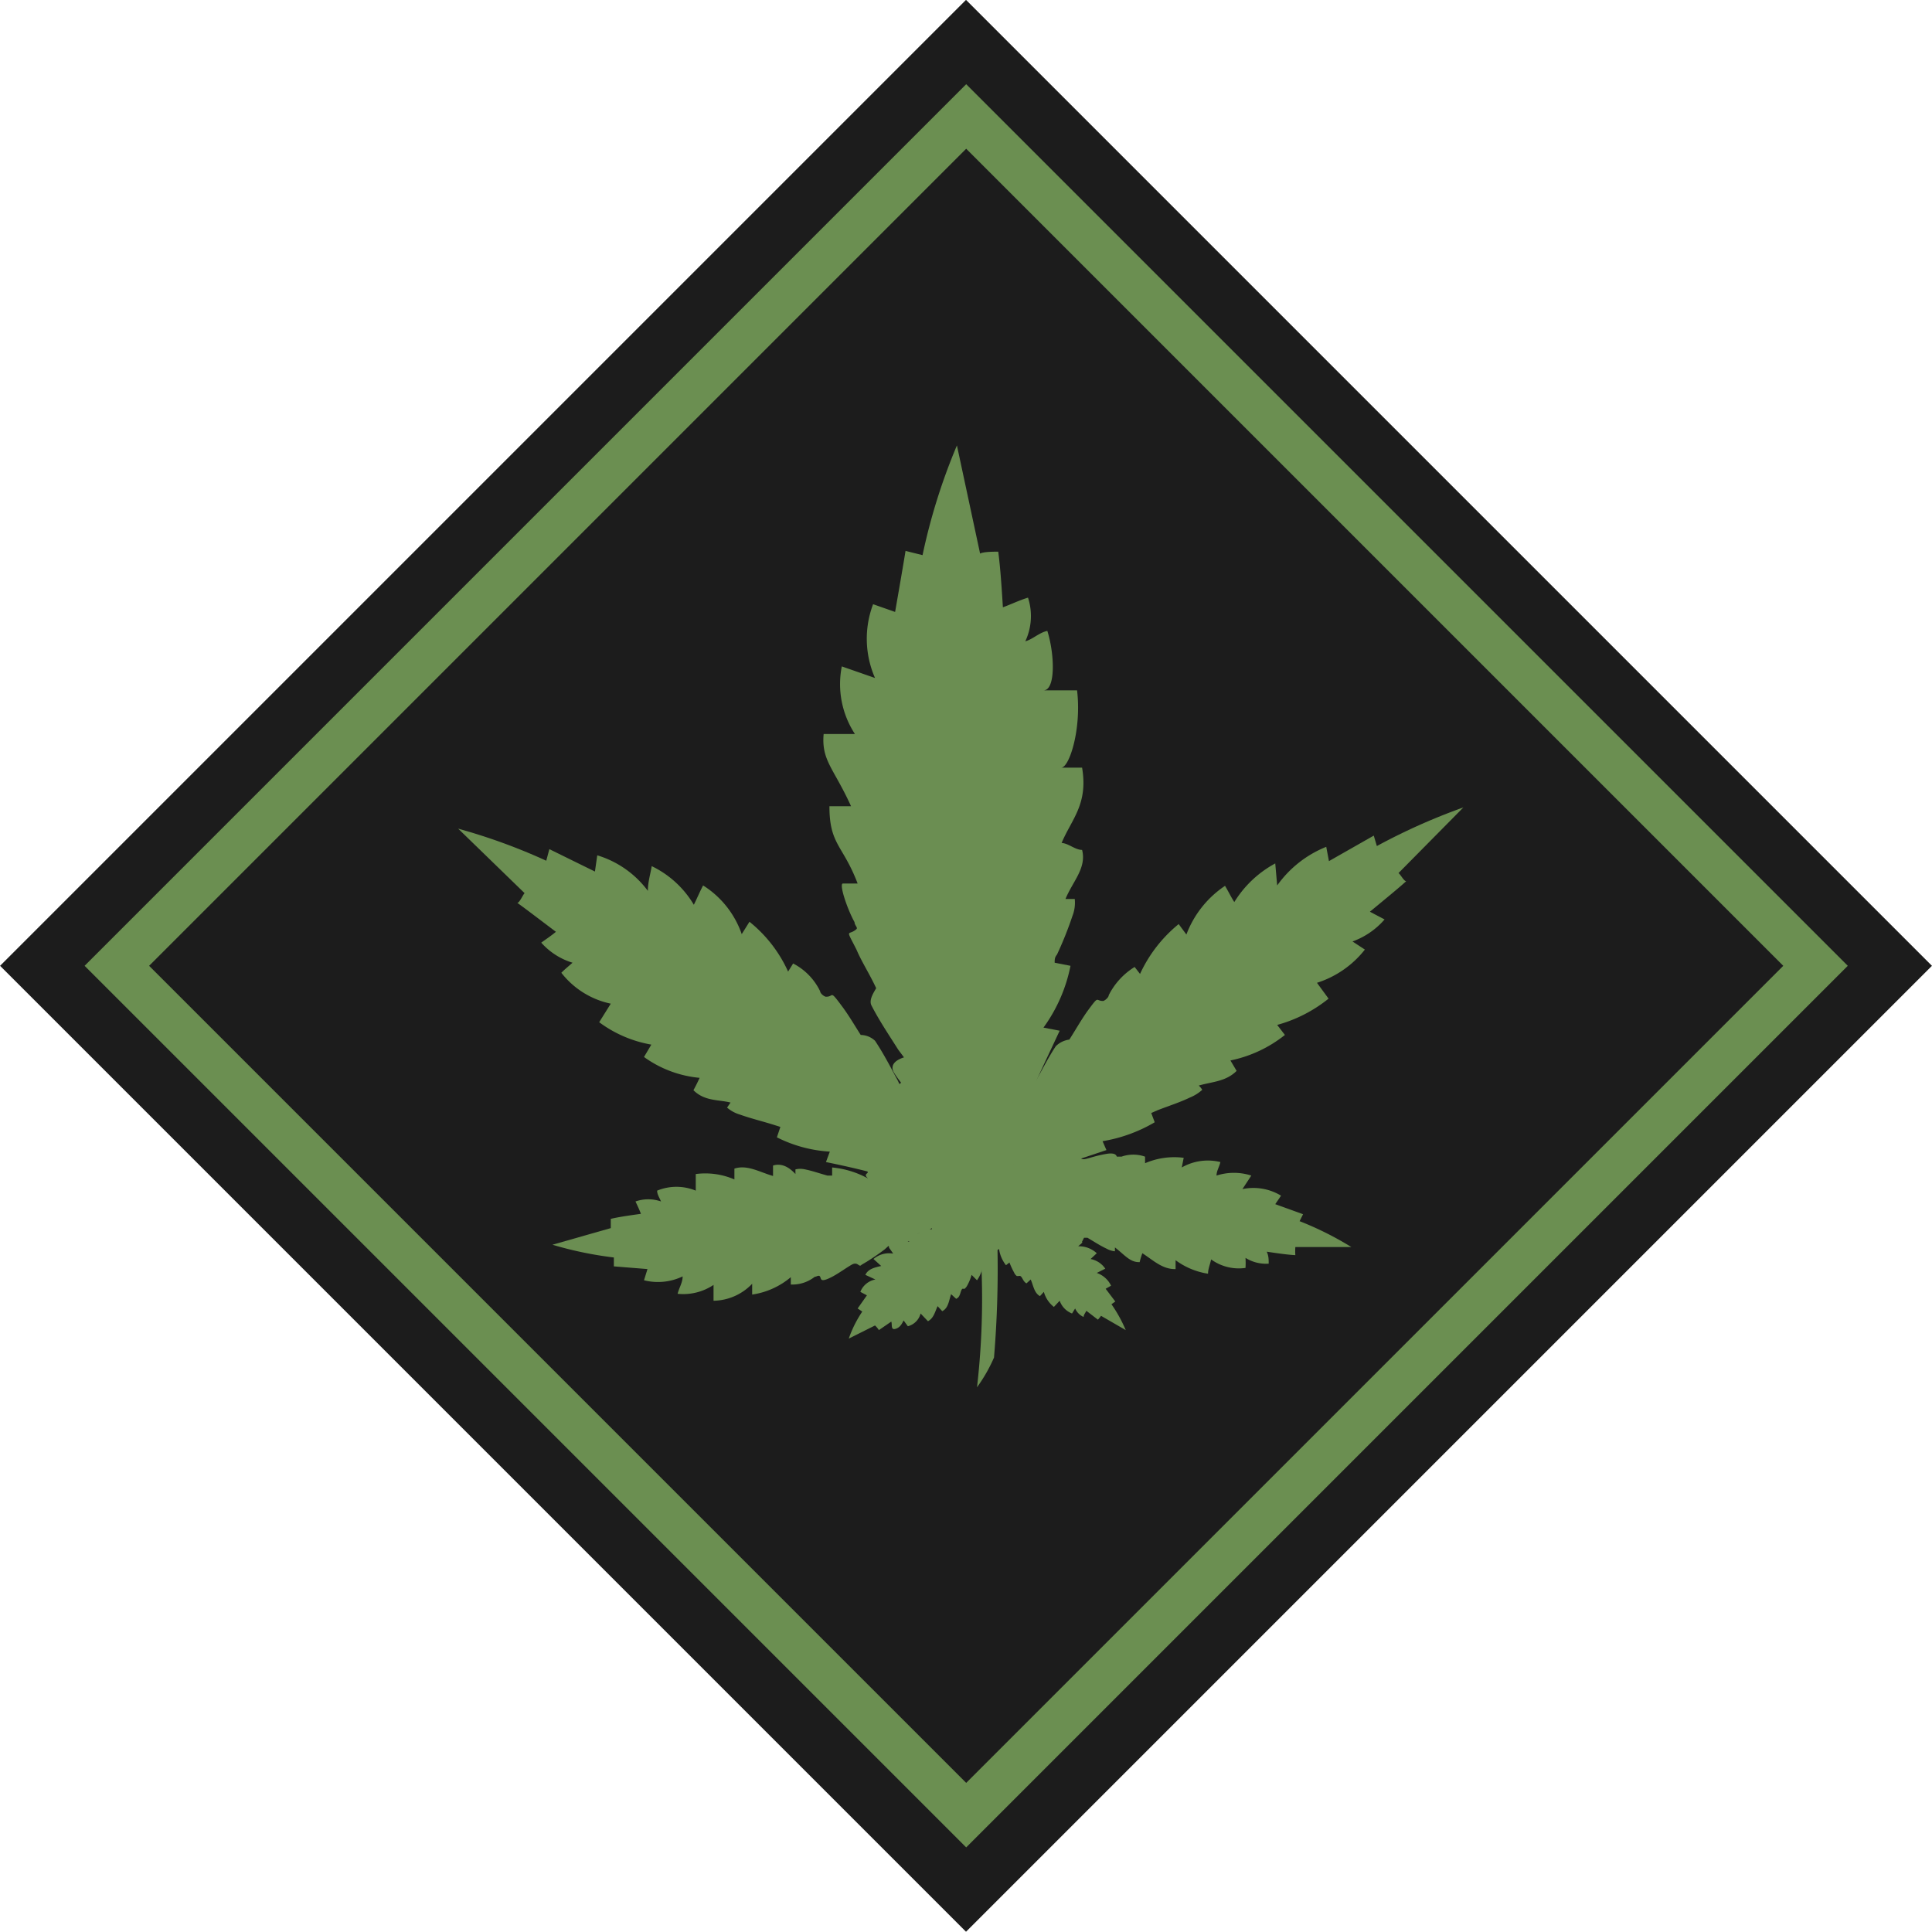
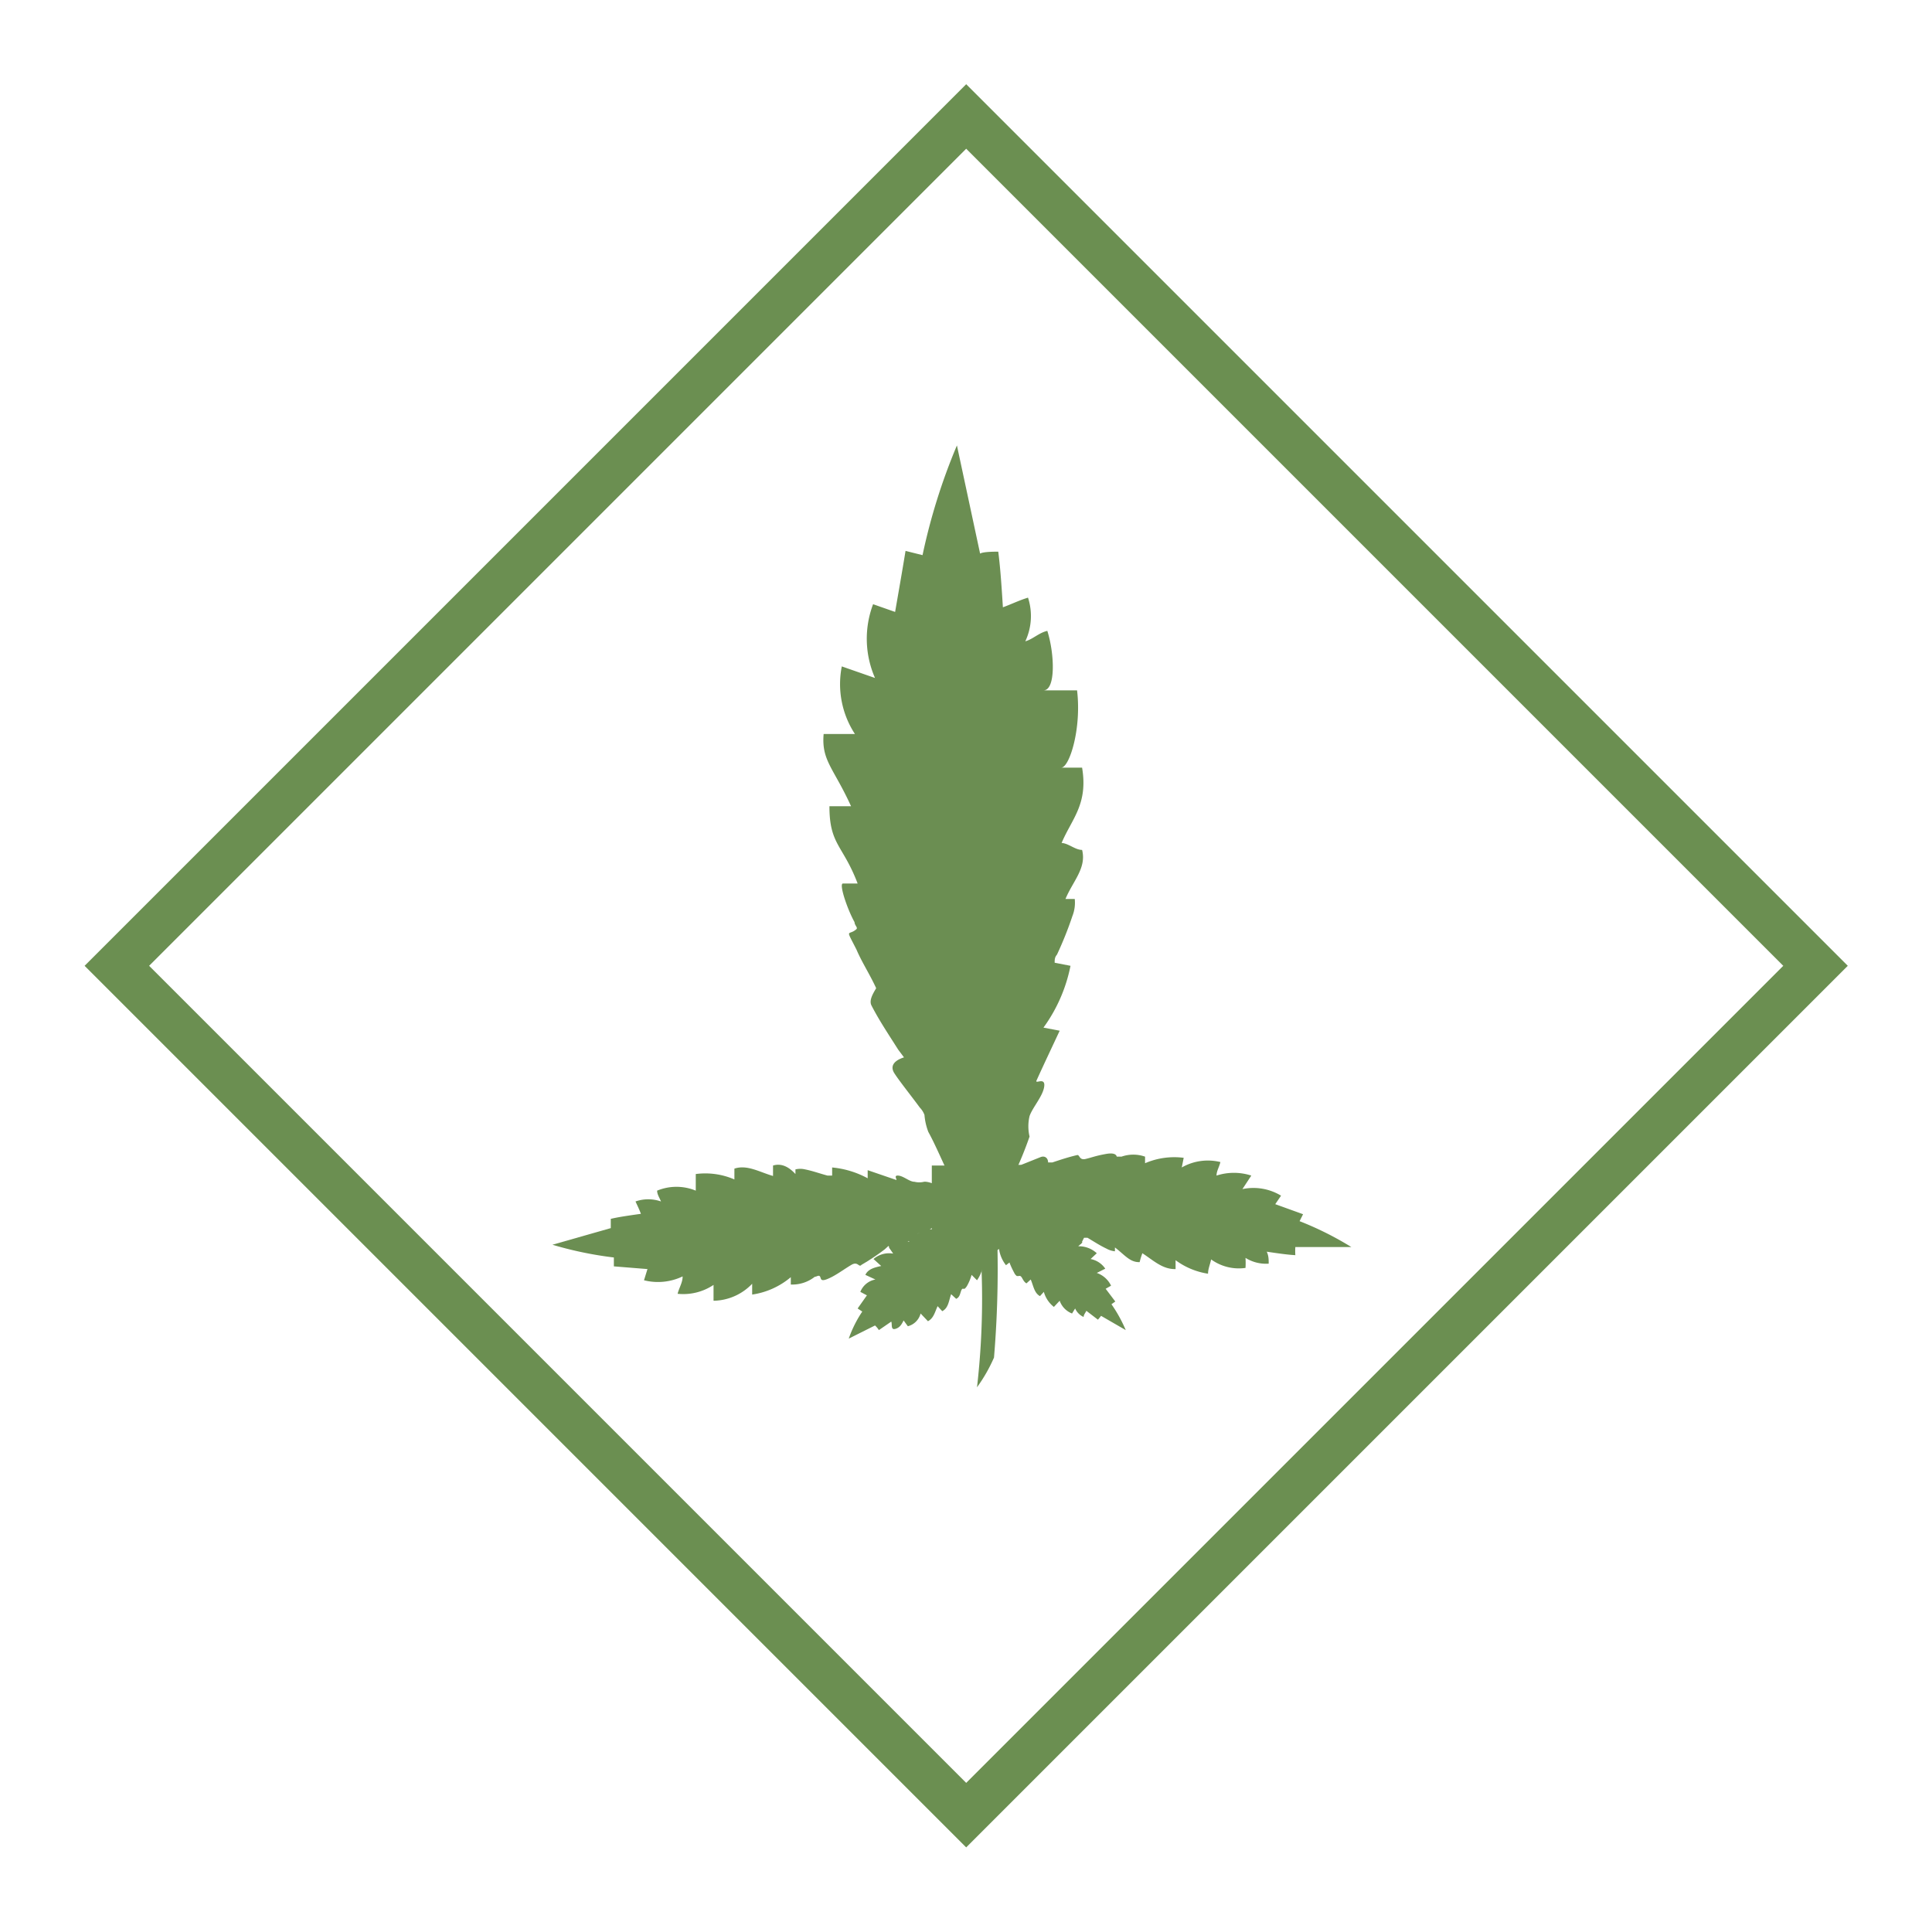
<svg xmlns="http://www.w3.org/2000/svg" id="Шар_1" data-name="Шар 1" viewBox="0 0 50.01 50.01">
  <defs>
    <style>.cls-1{fill:#1c1c1c;}.cls-2{fill:#6b8f51;}.cls-3{fill:#6b8e52;}</style>
  </defs>
-   <rect class="cls-1" x="7.32" y="7.32" width="35.36" height="35.36" transform="translate(-10.35 25) rotate(-45)" />
  <path class="cls-2" d="M25,47.82,2.18,25,25,2.18,47.82,25ZM3.85,25,25,46.15,46.15,25,25,3.85Z" transform="translate(0.01 0)" />
  <path class="cls-3" d="M25.28,31.27h0Z" transform="translate(0.01 0)" />
  <path class="cls-3" d="M28,22c-.18,0-.35-.17-.53-.18.26-.62.69-1,.53-1.95h-.54c.21,0,.53-1,.41-2H27c.32,0,.29-.94.1-1.54-.22.05-.38.22-.57.27a1.54,1.54,0,0,0,.07-1.13c-.23.07-.43.17-.65.25-.05-.81-.08-1.12-.12-1.44-.1,0-.39,0-.47.05l-.6-2.8a15.6,15.6,0,0,0-.89,2.84l-.44-.11c-.09.55-.18,1.06-.27,1.58l-.57-.2a2.53,2.53,0,0,0,.05,1.91l-.86-.3A2.36,2.36,0,0,0,22.12,19c-.29,0-.53,0-.81,0-.06.69.26.88.71,1.87h-.56c0,1,.35,1,.73,2h-.38c-.11,0,.11.66.3,1,0,.08.09.14.05.18-.21.19-.3-.06,0,.53.14.33.34.63.51,1-.09.15-.19.32-.12.45.2.39.45.76.69,1.14l.15.2c-.25.08-.37.22-.25.41s.44.59.66.89a.55.55,0,0,1,.12.19,1.57,1.57,0,0,0,.1.44c.26.47.54,1.21.83,1.67.12.2.29-.13.47.87h.34s.15-.59.21-.74a9.58,9.58,0,0,0,.77-1.68,1.16,1.16,0,0,1,0-.53c.08-.23.35-.52.38-.77s-.24-.05-.2-.15c.19-.42.39-.84.6-1.29L27,26.6A4.06,4.06,0,0,0,27.7,25l-.41-.08c0-.08,0-.14.06-.21a9.31,9.31,0,0,0,.4-1,.93.93,0,0,0,.06-.44h-.24C27.76,22.81,28.12,22.47,28,22Z" transform="translate(0.01 0)" />
  <path class="cls-3" d="M24.77,31.1h0Z" transform="translate(0.01 0)" />
-   <path class="cls-3" d="M32,27.72l-.16-.27a3.34,3.34,0,0,0,1.41-.66l-.2-.26a3.66,3.66,0,0,0,1.33-.68l-.3-.41a2.57,2.57,0,0,0,1.24-.86L35,24.37a2,2,0,0,0,.83-.57l-.38-.2c.52-.43.74-.61.94-.79-.06,0-.15-.18-.2-.21l1.68-1.7a15.9,15.9,0,0,0-2.24,1l-.08-.27-1.16.66-.07-.37a2.87,2.87,0,0,0-1.27,1L33,22.35a2.81,2.81,0,0,0-1.06,1c-.09-.14-.15-.27-.24-.42a2.63,2.63,0,0,0-1,1.26l-.2-.27a3.61,3.61,0,0,0-1,1.29l-.14-.18a1.82,1.82,0,0,0-.67.73c0,.06-.11.15-.15.15-.2,0-.09-.16-.4.26-.17.24-.31.49-.47.74a.61.61,0,0,0-.35.17c-.2.3-.35.61-.53.92a1.22,1.22,0,0,1-.08.17.23.23,0,0,0-.36.09c-.13.25-.25.51-.37.77a1.09,1.09,0,0,1-.08.15,1.6,1.6,0,0,0-.26.26c-.23.37-.44.74-.65,1.11a4.46,4.46,0,0,0-.22.53l.12.16a2.43,2.43,0,0,1,.38-.13,8.17,8.17,0,0,0,1.32-.42,1.31,1.31,0,0,1,.33-.21c.18-.08.45-.08.63-.18s-.06-.14,0-.17l1.08-.36-.1-.23a3.92,3.92,0,0,0,1.35-.49l-.09-.24.16-.07c.28-.11.57-.2.84-.33a1.07,1.07,0,0,0,.32-.2.48.48,0,0,0-.09-.11C31.36,28,31.72,28,32,27.72Z" transform="translate(0.01 0)" />
-   <path class="cls-3" d="M25.32,31h0v0Z" transform="translate(0.01 0)" />
-   <path class="cls-3" d="M17.94,28.22c.06-.11.11-.21.16-.32a2.91,2.91,0,0,1-1.44-.54l.19-.32a3.17,3.17,0,0,1-1.35-.58l.3-.48a2.19,2.19,0,0,1-1.28-.8c.1-.1.19-.17.29-.26A1.77,1.77,0,0,1,14,24.4c.14-.1.26-.18.38-.28-.53-.4-.75-.57-1-.75.06,0,.15-.22.19-.25l-1.72-1.67a15.24,15.24,0,0,1,2.28.83l.08-.3,1.18.58.06-.42a2.55,2.55,0,0,1,1.31.92c0-.22.06-.41.1-.64a2.56,2.56,0,0,1,1.09,1c.09-.18.15-.33.24-.5a2.43,2.43,0,0,1,1,1.26l.2-.32a3.49,3.49,0,0,1,1,1.29l.13-.21a1.58,1.58,0,0,1,.7.72c0,.06.12.15.16.14.2,0,.08-.19.4.24.18.24.33.5.49.75a.55.55,0,0,1,.37.15c.2.3.37.62.54.94a1.5,1.5,0,0,1,.09.18c.15-.11.28-.11.37.05s.26.53.39.8a.75.75,0,0,0,.09.15c.08.1.2.16.27.26.23.38.46.76.67,1.14.09.17.15.34.24.55l-.12.2a2.48,2.48,0,0,0-.39-.1,6.91,6.91,0,0,1-1.34-.28,1.05,1.05,0,0,0-.34-.19c-.19-.07-.46,0-.64-.13s.06-.16,0-.18c-.35-.09-.71-.17-1.1-.25l.1-.27a3.5,3.5,0,0,1-1.37-.37l.09-.27L20,29.11c-.29-.09-.58-.16-.86-.26a.89.89,0,0,1-.33-.18l.09-.13C18.59,28.46,18.23,28.51,17.94,28.22Z" transform="translate(0.01 0)" />
  <polygon class="cls-3" points="25.08 30.57 25.09 30.56 25.08 30.57 25.08 30.57" />
  <path class="cls-3" d="M29.49,32.67a2,2,0,0,1,.07-.23c.28.18.52.42.86.41l0-.23a1.89,1.89,0,0,0,.84.35c0-.12.05-.23.08-.37a1.22,1.22,0,0,0,.89.22,2.11,2.11,0,0,0,0-.26,1,1,0,0,0,.6.15c0-.11,0-.2-.05-.31.4.06.57.08.74.09a1.49,1.49,0,0,1,0-.21l1.45,0a8.38,8.38,0,0,0-1.34-.67l.09-.18L33,31.17l.15-.22a1.38,1.38,0,0,0-1-.17l.23-.35a1.46,1.46,0,0,0-.9,0c0-.12.07-.22.1-.35a1.36,1.36,0,0,0-1,.14l.05-.25a1.91,1.91,0,0,0-1,.14l0-.17a.92.92,0,0,0-.61,0s-.11,0-.12,0,0-.12-.28-.07-.36.09-.53.13-.15-.12-.22-.1c-.22.05-.43.12-.64.19l-.11,0c0-.11-.08-.18-.19-.14l-.5.2a.45.45,0,0,1-.11,0,.81.81,0,0,0-.22,0l-.78.22c-.11,0-.21.1-.33.15l0,.15c.07,0,.14.1.21.14s.52.45.71.49.11,0,.22.06.22.2.34.24,0-.1.08-.07l.59.38.07-.17a2,2,0,0,0,.76.46l.08-.16.09,0c.17.1.32.2.49.28a.57.57,0,0,0,.22.07s0-.09,0-.1C29.1,32.48,29.24,32.68,29.49,32.67Z" transform="translate(0.01 0)" />
  <path class="cls-3" d="M25.18,31.15h0Z" transform="translate(0.01 0)" />
  <path class="cls-3" d="M20,30.17v.27c-.35-.1-.67-.3-1-.19,0,.11,0,.19,0,.28a1.89,1.89,0,0,0-1-.14l0,.43a1.31,1.31,0,0,0-1,0c0,.1.06.18.1.28a1,1,0,0,0-.66,0c.05.11.1.21.14.32-.43.06-.61.09-.78.13,0,.05,0,.2,0,.24l-1.51.43a9.55,9.55,0,0,0,1.59.33l0,.23.87.07-.09.29a1.48,1.48,0,0,0,1-.1c0,.16-.09.29-.13.45a1.41,1.41,0,0,0,.93-.23v.41a1.41,1.41,0,0,0,1-.44c0,.11,0,.18,0,.28a2,2,0,0,0,1-.45v.19a.94.94,0,0,0,.62-.2c.05,0,.11-.06.14,0s0,.16.31,0c.17-.09.33-.21.5-.31s.19.08.26,0a5.69,5.69,0,0,0,.6-.4l.1-.09c.06.13.14.18.23.11l.47-.38a.47.47,0,0,1,.09-.06,1.68,1.68,0,0,0,.24-.07l.73-.49a3.47,3.47,0,0,0,.3-.27V31a2,2,0,0,1-.26-.09c-.22-.06-.68-.34-.88-.32a.52.52,0,0,1-.25,0c-.13,0-.28-.15-.42-.16s0,.13-.06.11l-.73-.25v.21a2.39,2.39,0,0,0-.92-.28l0,.21-.12,0c-.19-.05-.38-.12-.58-.16a.53.53,0,0,0-.25,0s0,.1,0,.12C20.46,30.26,20.26,30.09,20,30.17Z" transform="translate(0.01 0)" />
  <polygon class="cls-3" points="25.32 31.05 25.32 31.05 25.32 31.05 25.32 31.05" />
  <path class="cls-3" d="M26.56,33.22l.11-.1c.07.16.09.35.24.43l.1-.11a.75.75,0,0,0,.26.39l.15-.16a.55.55,0,0,0,.32.33l.08-.13a.43.43,0,0,0,.22.22c0-.06.05-.11.07-.16l.3.23s.07-.08.08-.1l.64.37a3.66,3.66,0,0,0-.37-.67l.1-.07-.25-.33.14-.08a.64.64,0,0,0-.37-.33l.22-.11a.59.59,0,0,0-.38-.25l.16-.15a.68.68,0,0,0-.48-.18l.11-.1a.88.88,0,0,0-.49-.19l.07-.07c-.06-.1-.17-.12-.28-.15s0,0,0,0,.06-.06-.1-.11l-.28-.07c0-.05,0-.1-.06-.11s-.23,0-.35-.06h-.06c0-.06,0-.11,0-.12l-.29,0H26s-.06-.05-.1-.06l-.42-.08h-.2l-.06.07s0,.08.05.12.08.36.15.42.05,0,.08.09,0,.16.07.21,0,0,.06,0,.08.22.13.34l.09-.06a.88.88,0,0,0,.18.42l.09-.07,0,0a2.06,2.06,0,0,0,.12.26.22.22,0,0,0,.07.09l.05,0C26.45,33,26.45,33.16,26.56,33.22Z" transform="translate(0.01 0)" />
  <polygon class="cls-3" points="25.93 31.4 25.93 31.39 25.93 31.4 25.93 31.4" />
  <path class="cls-3" d="M24.74,33.62l-.13-.12c-.06.17-.07.36-.23.44l-.12-.13c-.07.15-.1.31-.25.39l-.19-.2a.46.46,0,0,1-.33.33l-.11-.15c-.05.1-.1.19-.22.22s-.07-.13-.1-.19l-.32.22a.58.58,0,0,0-.1-.12l-.68.34a3.06,3.06,0,0,1,.35-.7l-.12-.08.24-.34-.17-.09a.52.52,0,0,1,.39-.32L22.39,33c.07-.15.23-.19.41-.23l-.2-.18a.62.62,0,0,1,.51-.14L23,32.29a.9.9,0,0,1,.53-.15l-.09-.08c.05-.1.18-.11.3-.13s.06,0,.05,0-.07-.07.11-.11l.3,0c0-.05,0-.1.06-.11l.39,0h.07c0-.08,0-.13,0-.13h.39s.07-.05.11-.05l.47-.05.22,0,.08.07a.65.65,0,0,0,0,.13c0,.11-.06.38-.13.45s0,0-.08.09,0,.16-.05.21-.07-.05-.07,0l-.12.36-.1-.09a.9.9,0,0,1-.16.44L25.14,33l0,0a1.28,1.28,0,0,1-.11.27.31.31,0,0,1-.07.09l-.06,0C24.84,33.42,24.86,33.57,24.74,33.62Z" transform="translate(0.01 0)" />
  <path class="cls-3" d="M25.28,31.33a20,20,0,0,1,0,4.58,4.06,4.06,0,0,0,.44-.77,27.47,27.47,0,0,0,.06-3.68Z" transform="translate(0.01 0)" />
  <rect class="cls-3" x="24.12" y="30.17" width="1.28" height="1.74" />
</svg>